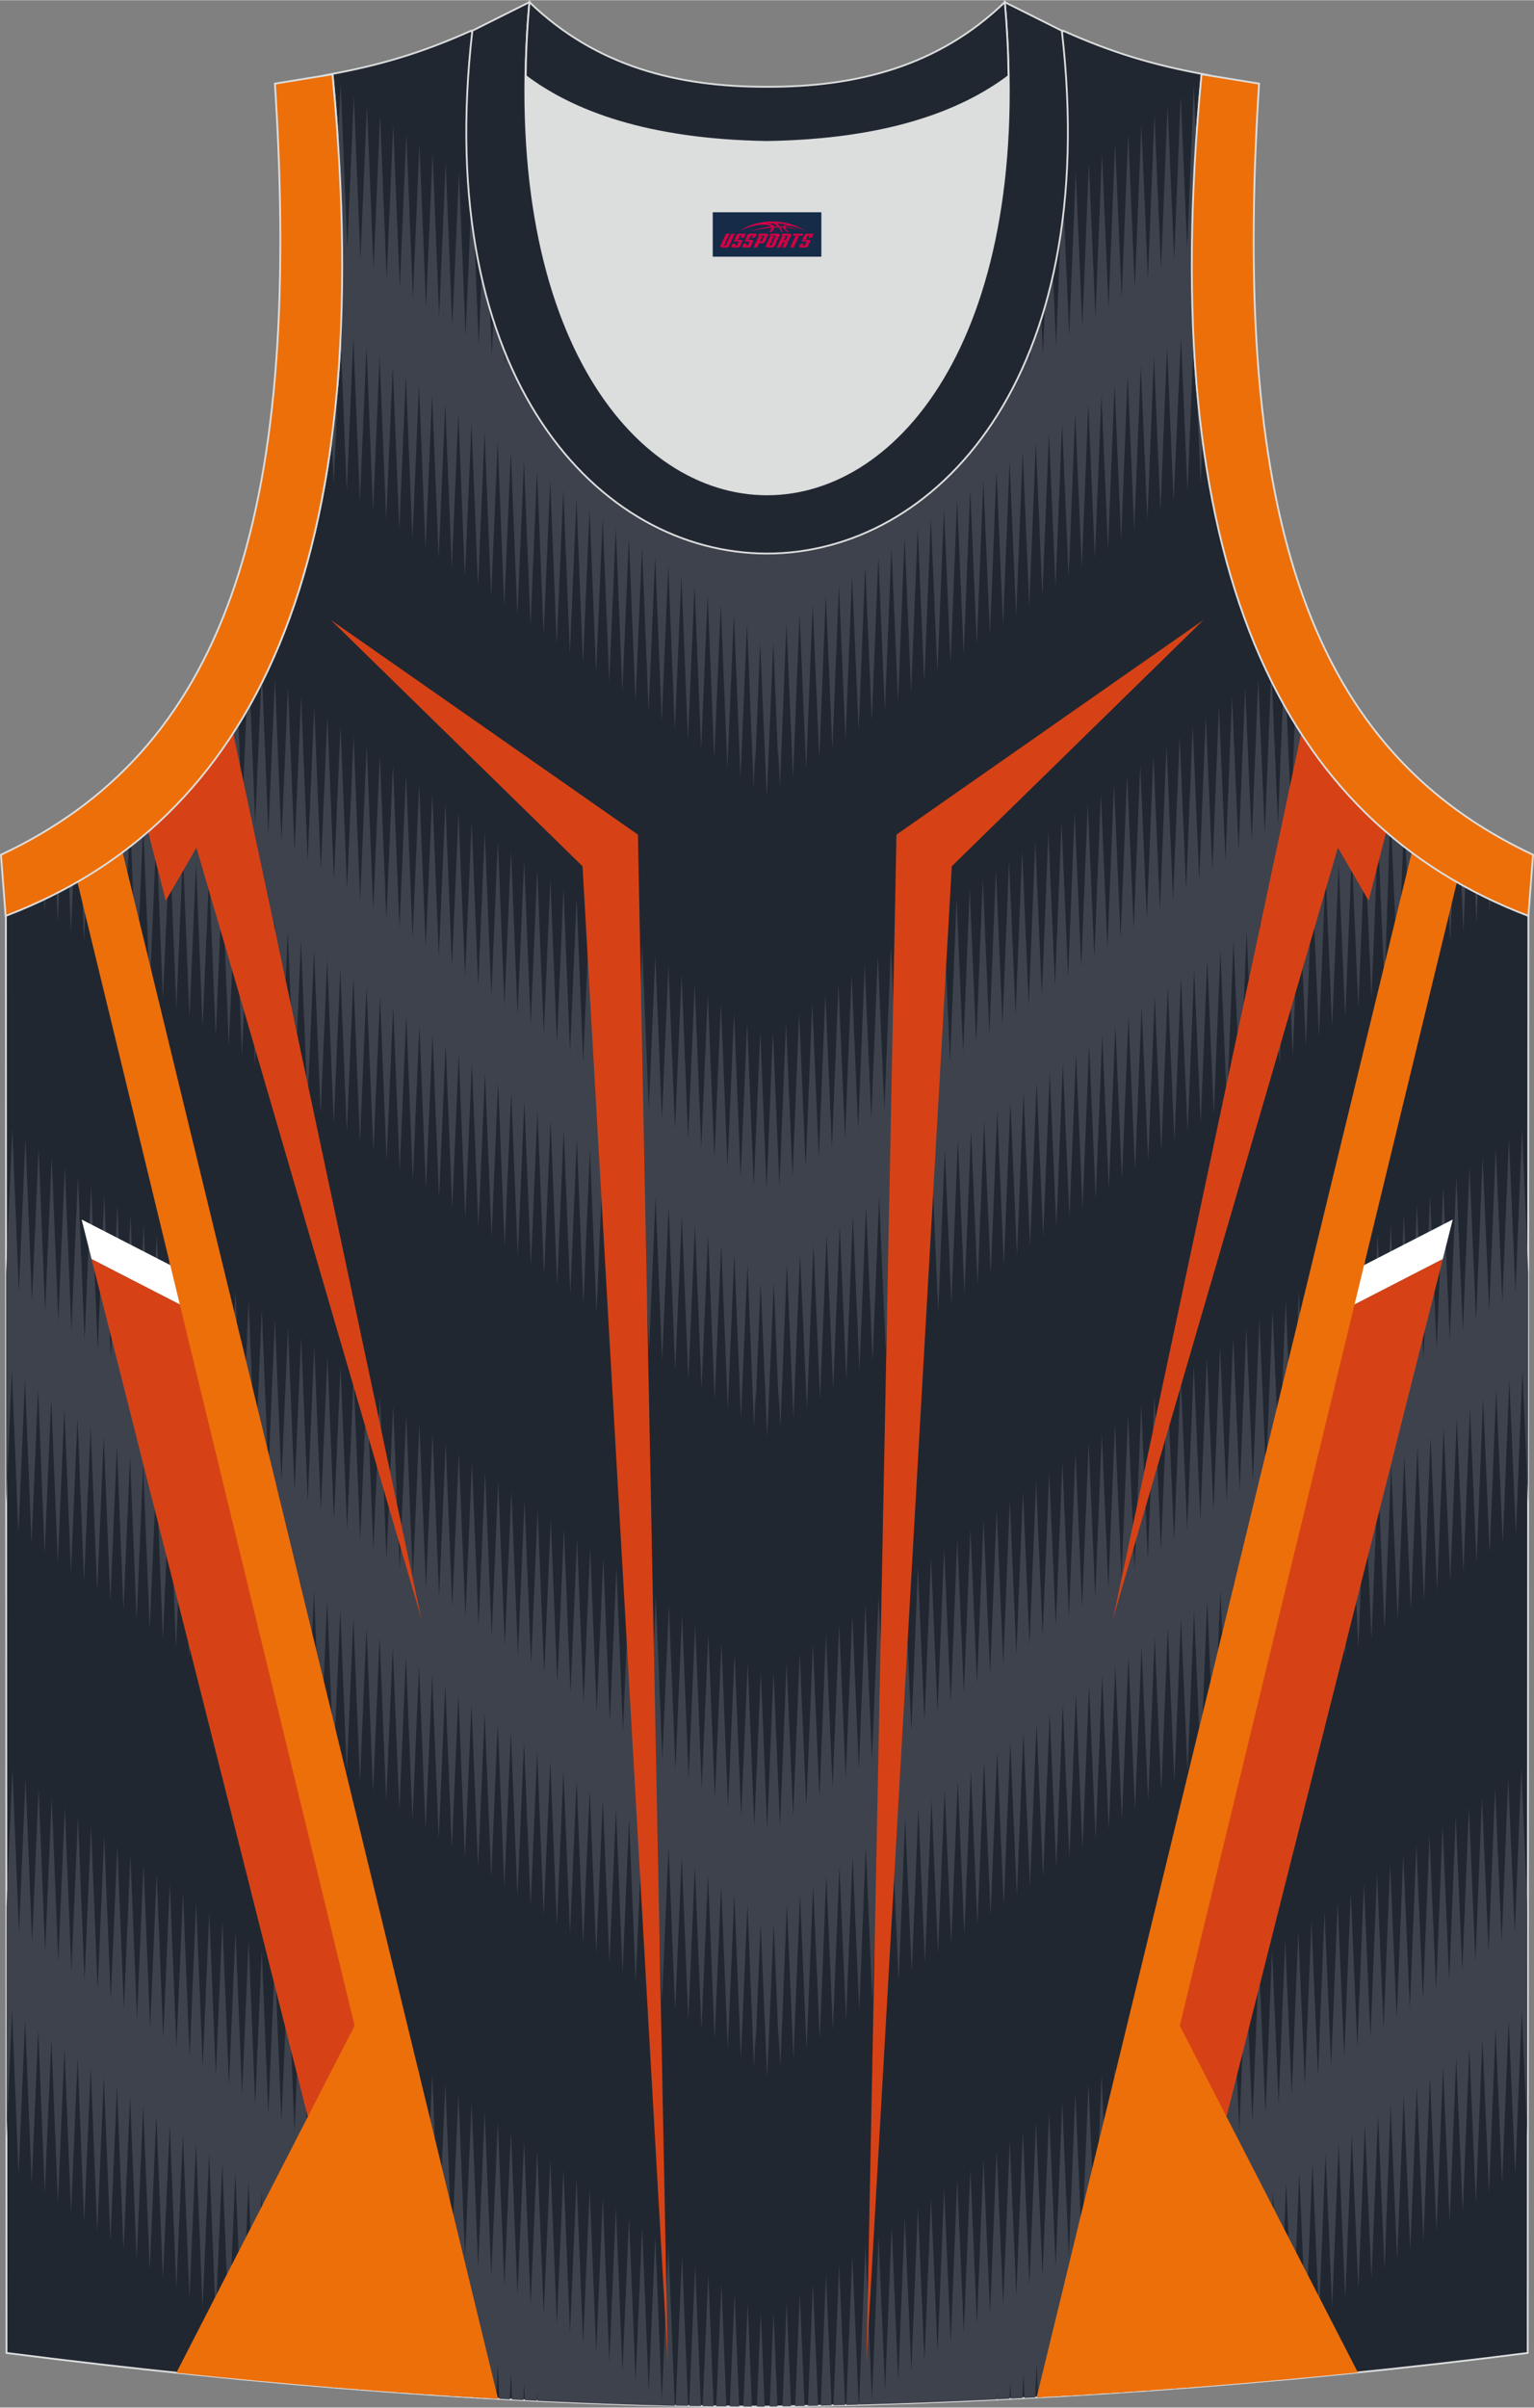
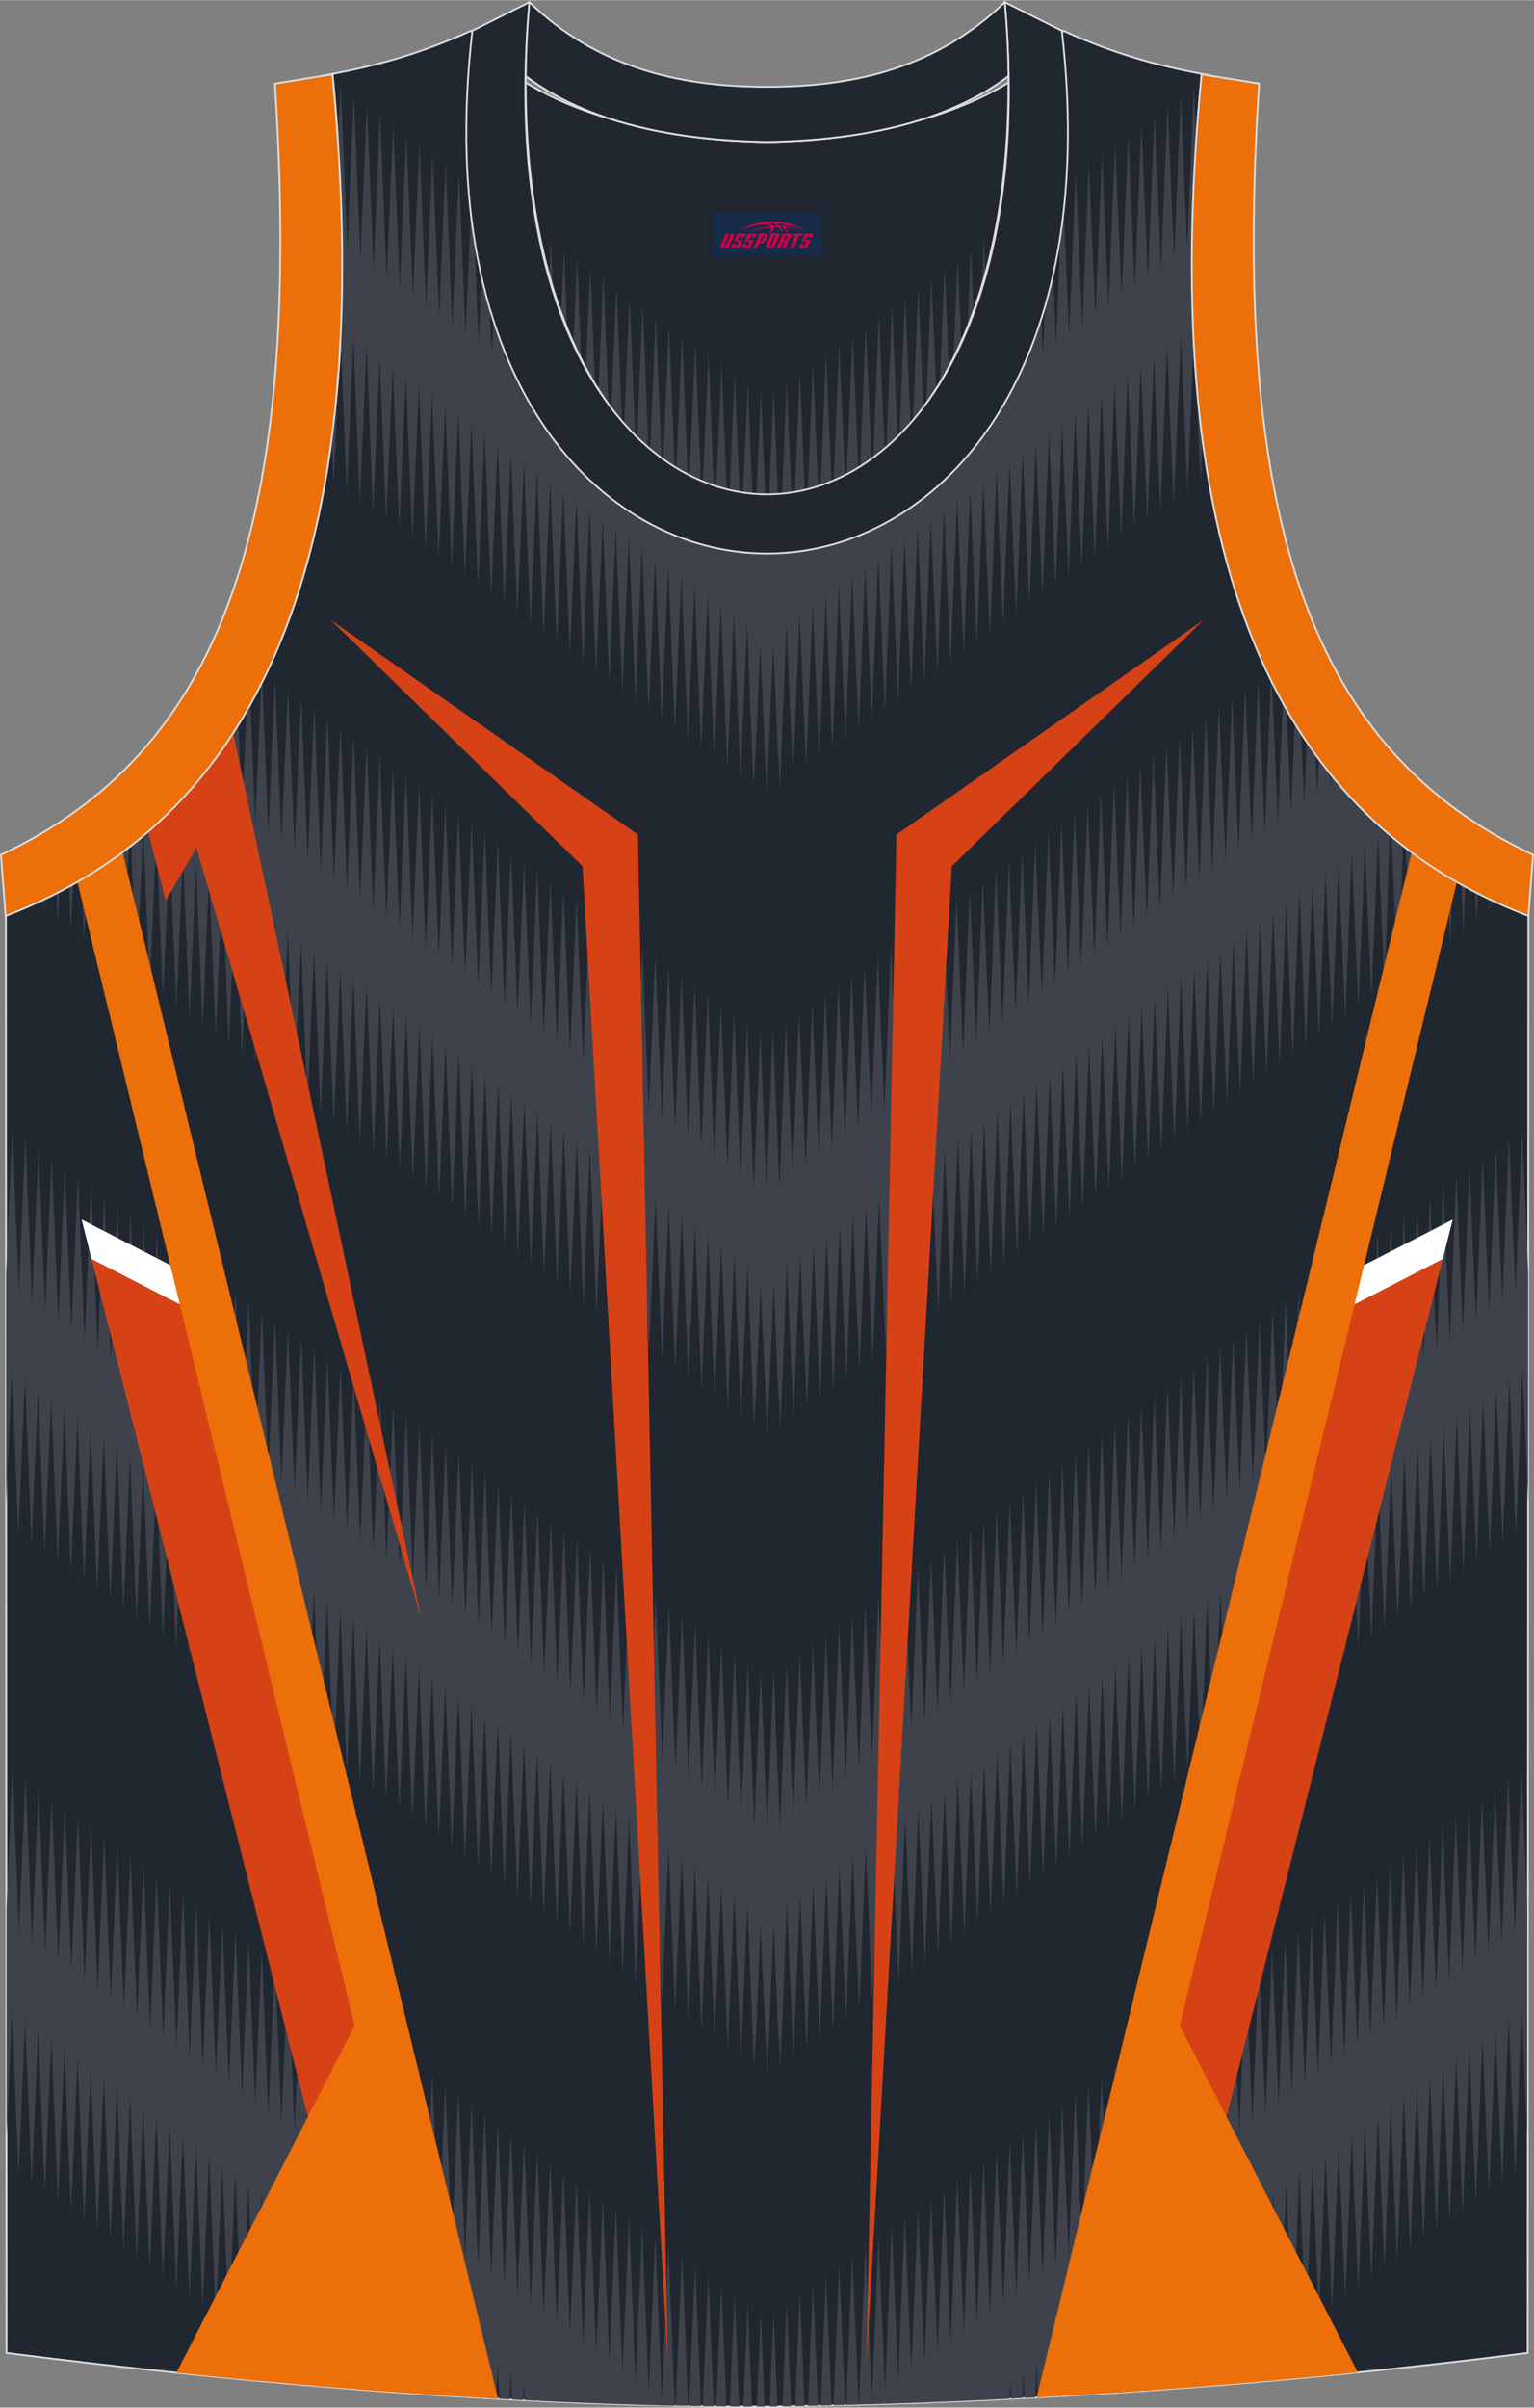
<svg xmlns="http://www.w3.org/2000/svg" version="1.1" id="图层_1" x="0px" y="0px" width="338.74px" height="531.5px" viewBox="0 0 339.02 531.85" enable-background="new 0 0 339.02 531.85" xml:space="preserve">
  <rect x="0" y="0" width="339.02" height="531.85" fill="#808080" stroke="none" />
  <path fill-rule="evenodd" clip-rule="evenodd" fill="#212731" stroke="#DCDDDD" stroke-width="0.4" stroke-miterlimit="22.926" d="   M169.57,531.65c57.38-0.83,113.32-4.88,168.06-11.86l0.15-317.6c-54.54-20.78-82.66-77.27-72.2-185.91l0.02,0   c-10.56-1.98-19.6-4.58-30.64-9.54c-8.72,14.71-36.39,24.14-65.42,24.56c-29.03-0.42-56.7-9.85-65.41-24.56   c-11.06,4.96-20.09,7.56-30.65,9.54h0.02c10.47,108.64-17.66,165.12-72.2,185.91l0.14,317.6   C55.74,526.72,114.86,531.65,169.57,531.65L169.57,531.65z" />
  <g>
    <g>
      <path fill-rule="evenodd" clip-rule="evenodd" fill="#3E424D" d="M265.75,96.71l-0.39,9.74l-0.01-0.3l-0.01,0.32l-1-23.56     C264.69,87.66,265.16,92.26,265.75,96.71L265.75,96.71z M263.81,74.65c-0.65-13.35-0.48-27.8,0.55-43.41L263.84,19l-0.01,0.26     l-0.01-0.24l-1.44,35.97l-1.44-33.88l-1.45,36.23l-1.45-34.12l-1.45,36.23l-1.45-34.12l-1.45,36.23l-1.45-34.12l-1.45,36.23     l-1.45-34.12l-1.45,36.23l-1.45-34.12l-1.45,36.23l-1.45-34.12l-1.45,36.23l-1.45-34.12l-1.45,36.23l-1.45-34.12l-1.45,36.23     l-1.45-34.12l-1.45,36.23l-1.45-34.12l-1.45,36.22l-1.45-34.12l-1.45,36.23l-1.45-34.12l-1.45,36.23l-1.45-34.12l-1.45,36.22     l-1.45-34.12l-1.45,36.22l-1.45-34.12l-1.45,36.22l-1.45-34.12l-1.45,36.23l-1.45-34.12l-1.45,36.23l-1.45-34.12l-1.45,36.22     l-1.45-34.12l-1.45,36.23l-1.45-34.12l-1.45,36.22l-1.45-34.12l-1.45,36.23l-1.45-34.12l-1.45,36.23l-1.45-34.12l-1.45,36.23     l-1.45-34.12l-1.45,36.23l-1.45-34.12L186.91,110l-1.45-34.12L184,112.11l-1.45-34.12l-1.45,36.23l-1.45-34.12l-1.45,36.23     l-1.45-34.12l-1.45,36.23l-1.45-34.12l-1.45,36.23l-0.93-21.85l-0.41-10.17l-0.01,0.29l-0.1-2.39l-1.39,34.78l-1.39-34.78     l-0.1,2.39l-0.01-0.29l-0.41,10.14l-0.93,21.87l-1.45-36.23l-1.45,34.12l-1.45-36.23l-1.45,34.12l-1.45-36.23l-1.45,34.12     l-1.45-36.23l-1.45,34.12l-1.45-36.23L152.19,110l-1.45-36.23l-1.45,34.12l-1.45-36.23l-1.45,34.12l-1.45-36.23l-1.45,34.12     l-1.45-36.23l-1.45,34.12l-1.45-36.22l-1.45,34.12l-1.45-36.22l-1.45,34.12l-1.45-36.22l-1.45,34.12l-1.45-36.23l-1.45,34.12     l-1.45-36.23l-1.45,34.12l-1.45-36.23l-1.45,34.12l-1.45-36.22l-1.45,34.12l-1.45-36.22l-1.45,34.12l-1.45-36.23l-1.45,34.12     l-1.45-36.23l-1.45,34.12l-1.45-36.23l-1.45,34.12l-1.45-36.23l-1.45,34.12l-1.45-36.23l-1.45,34.12l-1.45-36.23L99.95,72.1     L98.5,35.87l-1.45,34.12l-1.45-36.23l-1.45,34.12l-1.45-36.23l-1.45,34.12l-1.45-36.23l-1.45,34.12l-1.45-36.23l-1.45,34.12     l-1.45-36.23l-1.45,34.12l-1.45-36.23l-1.45,34.12l-1.45-36.23l-1.44,33.88l-1.44-35.97l-0.01,0.24L75.25,19l-0.52,12.22     c1.03,15.63,1.2,30.09,0.55,43.45l1.36,33.88l1.45-34.12l1.45,36.23L81,76.54l1.45,36.23l1.45-34.12l1.45,36.22l1.45-34.12     l1.45,36.23l1.45-34.12l1.45,36.23l1.45-34.12l1.45,36.22l1.45-34.12l1.45,36.22l1.45-34.12l1.45,36.22l1.45-34.12l1.45,36.22     l1.45-34.12l1.45,36.23l1.45-34.12l1.45,36.23l1.45-34.12l1.45,36.23l1.45-34.12l1.45,36.23l1.45-34.12l1.45,36.23l1.45-34.12     l1.45,36.22l1.45-34.12l1.45,36.23l1.45-34.12l1.45,36.23l1.45-34.12l1.45,36.22l1.45-34.12l1.45,36.23l1.45-34.12l1.45,36.23     l1.45-34.12l1.45,36.23l1.45-34.12l1.45,36.23l1.45-34.12l1.45,36.23l1.45-34.12l1.45,36.23l1.45-34.12l1.45,36.23l1.45-34.12     l1.45,36.23l1.46-34.12l1.45,36.23l1.45-34.12l1.45,36.23l1.45-34.12l1.45,36.23l1.45-34.12l1.45,36.22l1.45-34.12l1.45,36.23     l0.35-8.22l0.01,3.3l1.09-27.1l1.46,34.12l1.45-34.12l1.09,27.1l0.01-3.3l0.35,8.22l1.45-36.23l1.45,34.12l1.45-36.22l1.45,34.12     l1.45-36.23l1.45,34.12l1.45-36.23l1.45,34.12l1.45-36.23l1.45,34.12l1.45-36.23l1.46,34.12l1.45-36.23l1.45,34.12l1.45-36.23     l1.45,34.12l1.45-36.23l1.45,34.12l1.45-36.23l1.45,34.12l1.45-36.23l1.45,34.12l1.46-36.23l1.45,34.12l1.45-36.23l1.45,34.12     l1.45-36.22l1.45,34.12l1.45-36.23l1.45,34.12l1.45-36.23l1.45,34.12l1.45-36.22l1.45,34.12l1.45-36.22l1.45,34.12l1.45-36.22     l1.45,34.12l1.45-36.23l1.45,34.12l1.45-36.23l1.45,34.12l1.45-36.22l1.45,34.12l1.45-36.22l1.45,34.12l1.45-36.22l1.45,34.12     l1.45-36.23l1.45,34.12l1.45-36.23l1.45,34.12l1.45-36.23l1.45,34.12l1.45-36.22l1.45,34.12l1.45-36.23l1.45,34.12l1.45-36.22     l1.45,34.12L261,74.44l1.45,34.12L263.81,74.65L263.81,74.65z M74.77,82.99l-1,23.48l-0.01-0.32l-0.01,0.3l-0.39-9.72     C73.93,92.29,74.4,87.71,74.77,82.99z" />
      <path fill-rule="evenodd" clip-rule="evenodd" fill="#3E424D" d="M277.4,228.67l-0.43,10.82l-0.01-0.2l-0.01,0.22l-1.44-33.9     l-1.44,35.99l-0.01-0.24l-0.01,0.26l-1.44-33.88l-1.44,35.97l-0.01-0.22l-0.01,0.24l-1.44-33.86l-1.44,35.95l-0.01-0.28l-0.01,0.3     l-1.44-33.84l-1.44,35.92l-0.01-0.3l-0.01,0.32l-1.44-33.79l-1.44,35.88L261,215.91l-1.45,36.23l-1.45-34.12l-1.45,36.22     l-1.45-34.12l-1.45,36.23l-1.45-34.12l-1.45,36.22l-1.45-34.12l-1.45,36.23l-1.45-34.12l-1.45,36.23l-1.45-34.12l-1.45,36.23     l-1.45-34.12l-1.45,36.22l-1.45-34.12l-1.45,36.22l-1.45-34.12l-1.45,36.22l-1.45-34.12l-1.45,36.23l-1.45-34.12l-1.45,36.23     l-1.45-34.12l-1.45,36.22l-1.45-34.12l-1.45,36.22l-1.45-34.12l-1.45,36.22l-1.45-34.12l-1.45,36.23l-1.45-34.12l-1.45,36.23     l-1.45-34.12l-1.45,36.22l-1.45-34.12l-1.45,36.23l-1.45-34.12l-1.46,36.23l-1.45-34.12l-1.45,36.23l-1.45-34.12l-1.45,36.23     l-1.45-34.12l-1.45,36.23l-1.45-34.12l-1.45,36.23l-1.45-34.12l-1.45,36.23l-1.46-34.12l-1.45,36.23l-1.45-34.12l-1.45,36.23     l-1.45-34.12l-1.45,36.23l-1.45-34.12l-1.45,36.23L176.81,277l-1.45,36.22l-1.45-34.12l-1.45,36.23l-0.35-8.22l-0.01,3.3     l-1.09-27.1l-1.45,34.12l-1.46-34.12l-1.09,27.1l-0.01-3.3l-0.35,8.22l-1.45-36.23l-1.45,34.12L162.29,277l-1.45,34.12     l-1.45-36.23l-1.45,34.12l-1.45-36.23l-1.45,34.12l-1.45-36.23l-1.46,34.12l-1.45-36.23l-1.45,34.12l-1.45-36.23l-1.45,34.12     l-1.45-36.23l-1.45,34.12l-1.45-36.23l-1.45,34.12l-1.45-36.23l-1.45,34.12l-1.45-36.23l-1.45,34.12l-1.45-36.23l-1.45,34.12     l-1.45-36.23l-1.45,34.12l-1.45-36.22l-1.45,34.12l-1.45-36.23l-1.45,34.12l-1.45-36.23l-1.45,34.12l-1.45-36.22l-1.45,34.12     l-1.45-36.23l-1.45,34.12l-1.45-36.23l-1.45,34.12l-1.45-36.23l-1.45,34.12l-1.45-36.23l-1.45,34.12l-1.45-36.23l-1.45,34.12     l-1.45-36.22l-1.45,34.12l-1.45-36.22l-1.45,34.12l-1.45-36.22l-1.45,34.12l-1.45-36.22l-1.45,34.12l-1.45-36.23l-1.45,34.12     l-1.45-36.23l-1.45,34.12l-1.45-36.22l-1.45,34.12L81,218.01l-1.45,34.12l-1.45-36.23l-1.45,34.12l-1.44-35.88l-1.44,33.79     l-0.01-0.32l-0.01,0.3l-1.44-35.92l-1.44,33.83l-0.01-0.3l-0.01,0.28l-1.44-35.95l-1.44,33.86l-0.01-0.24l-0.01,0.22l-1.44-35.97     l-1.44,33.88l-0.01-0.26l-0.01,0.24l-1.44-35.99l-1.44,33.9l-0.01-0.21l-0.01,0.2l-0.43-10.82l0-0.35l-1-25.04l-1.45,34.12     l-1.45-36.23l-1.45,34.12l-1.45-36.23l-1.45,34.12l-1.45-36.23l-1.45,34.12l-1.45-36.23l-1.45,34.12l-1.45-36.23l-1.45,34.12     l-1.45-36.22l-1.45,34.12l-1.45-36.23l-1.45,34.12l-1.45-36.23L36,220.53l-1.45-36.23l-1.45,34.12l-1.36-33.94     c4.67-3.94,9-8.33,12.97-13.21l0.09,2.27l0.11-2.52c0.84-1.04,1.67-2.1,2.48-3.18l0.31,7.81l0.37-8.74     c0.67-0.92,1.33-1.86,1.98-2.82l0.55,13.66l0.66-15.46c0.49-0.75,0.97-1.51,1.45-2.28l0.79,19.85l0.97-22.8     c0.29-0.51,0.59-1.01,0.87-1.52l1.06,26.43l1.32-30.92c0.08-0.16,0.17-0.32,0.25-0.48l1.34,33.5l1.45-34.12l1.44,35.84l0.58-13.57     l0.86-20.19l0.01,0.34l0.01-0.32l1.44,35.86l1.44-33.77l0.01,0.32l0.01-0.3l1.44,35.95l1.44-33.86l0.01,0.28l0.01-0.26l1.44,35.97     l1.44-33.88l0.01,0.24l0.01-0.22l1.44,35.99l1.44-33.9l0.01,0.26l0.01-0.24l1.44,35.97l1.44-33.88l1.45,36.23l1.45-34.12     l1.45,36.23l1.45-34.12l1.45,36.23l1.45-34.12l1.45,36.23l1.45-34.12l1.45,36.23l1.45-34.12l1.45,36.23l1.45-34.12l1.45,36.23     l1.45-34.12l1.45,36.23l1.45-34.12l1.45,36.23l1.45-34.12l1.45,36.23l1.45-34.12l1.45,36.23l1.45-34.12l1.45,36.23l1.45-34.12     l1.45,36.23l1.45-34.12l1.45,36.23l1.45-34.12l1.45,36.22l1.45-34.12l1.45,36.22l1.45-34.12l1.45,36.23l1.45-34.12l1.45,36.23     l1.45-34.12l1.45,36.23l1.45-34.12l1.45,36.22l1.45-34.12l1.45,36.22l1.45-34.12l1.45,36.22l1.45-34.12l1.45,36.23l1.45-34.12     l1.45,36.23l1.45-34.12l1.45,36.23l1.45-34.12l1.45,36.23l1.45-34.12l1.45,36.23l1.45-34.12l1.45,36.23l1.45-34.12l1.45,36.23     l1.45-34.12l1.45,36.23l1.45-34.12l1.45,36.23l0.93-21.87l0.41-10.14l0.01,0.29l0.1-2.39l1.39,34.78l1.39-34.78l0.1,2.39     l0.01-0.29l0.41,10.17l0.93,21.85l1.45-36.23l1.45,34.12l1.45-36.23l1.45,34.12l1.45-36.23l1.45,34.12l1.45-36.23l1.45,34.12     l1.45-36.23l1.45,34.12l1.45-36.23l1.45,34.12l1.45-36.23l1.45,34.12l1.45-36.23l1.45,34.12l1.45-36.23l1.45,34.12l1.45-36.23     l1.45,34.12l1.45-36.22l1.45,34.12l1.45-36.23l1.45,34.12l1.45-36.22l1.45,34.12l1.45-36.23l1.45,34.12l1.45-36.23l1.45,34.12     l1.45-36.22l1.45,34.12l1.45-36.22l1.45,34.12l1.45-36.22l1.45,34.12l1.45-36.23l1.45,34.12l1.45-36.23l1.45,34.12l1.45-36.22     l1.45,34.12l1.45-36.23l1.45,34.12l1.45-36.23l1.45,34.12l1.45-36.23l1.45,34.12l1.45-36.23l1.45,34.12l1.45-36.23l1.45,34.12     l1.45-36.23l1.45,34.12l1.45-36.23l1.45,34.12l1.45-36.23l1.45,34.12l1.45-36.23l1.45,34.12l1.45-36.23l1.44,33.88l1.44-35.97     l0.01,0.24l0.01-0.26l1.44,33.9l1.44-35.99l0.01,0.22l0.01-0.24l1.44,33.88l1.44-35.97l0.01,0.26l0.01-0.28l1.44,33.86l1.44-35.95     l0.01,0.3l0.01-0.32l1.44,33.77l1.44-35.86l0.01,0.32l0.01-0.34l0.86,20.19l0.58,13.56l1.44-35.84l1.45,34.12l1.34-33.5     c0.08,0.16,0.16,0.32,0.25,0.48l1.32,30.91l1.06-26.43c0.29,0.51,0.58,1.02,0.87,1.52l0.97,22.8l0.79-19.85     c0.48,0.77,0.96,1.53,1.45,2.28l0.66,15.46l0.55-13.66c0.65,0.95,1.31,1.89,1.98,2.81l0.37,8.74l0.31-7.81     c0.81,1.09,1.64,2.15,2.48,3.19l0.11,2.52l0.09-2.27c3.97,4.88,8.3,9.27,12.97,13.21L306,218.43l-1.45-34.12l-1.45,36.23     l-1.45-34.12l-1.45,36.23l-1.45-34.12l-1.45,36.22l-1.45-34.12l-1.45,36.23l-1.45-34.12l-1.45,36.23l-1.45-34.12l-1.45,36.23     l-1.45-34.12l-1.45,36.23l-1.45-34.12l-1.45,36.23l-1.45-34.12l-1.45,36.23l-1.45-34.12l-1,25.04L277.4,228.67L277.4,228.67z      M31.54,184.65l-1.35,31.67L29,186.71C29.86,186.04,30.7,185.35,31.54,184.65L31.54,184.65z M28.44,187.14l-1.15,27.07     l-1.02-25.44C27,188.24,27.72,187.7,28.44,187.14L28.44,187.14z M25.35,189.44l-0.97,22.67l-0.86-21.4     C24.14,190.29,24.75,189.87,25.35,189.44L25.35,189.44z M22.27,191.55L21.48,210l-0.7-17.49     C21.28,192.19,21.77,191.87,22.27,191.55L22.27,191.55z M19.19,193.48l-0.61,14.41l-0.55-13.71     C18.42,193.95,18.81,193.72,19.19,193.48L19.19,193.48z M16.13,195.28l-0.45,10.51l-0.4-10.04     C15.56,195.59,15.85,195.44,16.13,195.28L16.13,195.28z M13.06,196.93l-0.29,6.76l-0.26-6.48     C12.7,197.11,12.88,197.02,13.06,196.93L13.06,196.93z M10.01,198.45l-0.13,3.13l-0.12-3.01L10.01,198.45L10.01,198.45z      M329.34,198.57l-0.12,3l-0.13-3.12L329.34,198.57L329.34,198.57z M326.58,197.21l-0.26,6.48l-0.29-6.75     C326.21,197.02,326.4,197.12,326.58,197.21L326.58,197.21z M323.82,195.75l-0.4,10.04l-0.45-10.51     C323.25,195.44,323.53,195.59,323.82,195.75L323.82,195.75z M321.06,194.19l-0.55,13.71l-0.61-14.41     C320.29,193.72,320.67,193.96,321.06,194.19L321.06,194.19z M318.31,192.51l-0.7,17.49l-0.79-18.45     C317.32,191.87,317.82,192.19,318.31,192.51L318.31,192.51z M315.57,190.7l-0.86,21.4l-0.96-22.66     C314.35,189.87,314.96,190.29,315.57,190.7L315.57,190.7z M312.83,188.78l-1.02,25.44l-1.15-27.07     C311.37,187.7,312.1,188.24,312.83,188.78L312.83,188.78z M310.09,186.71l-1.19,29.61l-1.35-31.66     C308.39,185.36,309.23,186.04,310.09,186.71z" />
      <polygon fill-rule="evenodd" clip-rule="evenodd" fill="#3E424D" points="277.4,370.14 276.97,380.96 276.96,380.76      276.95,380.98 275.51,347.08 274.06,383.07 274.05,382.83 274.04,383.09 272.6,349.21 271.16,385.18 271.15,384.96 271.14,385.19      269.7,351.34 268.26,387.28 268.25,387 268.23,387.3 266.8,353.46 265.36,389.39 265.34,389.09 265.33,389.41 263.89,355.62      262.45,391.5 261,357.38 259.55,393.6 258.1,359.49 256.64,395.71 255.19,361.59 253.74,397.82 252.29,363.7 250.84,399.92      249.39,365.8 247.94,402.03 246.49,367.91 245.04,404.14 243.58,370.02 242.14,406.24 240.69,372.12 239.24,408.34 237.79,374.22      236.34,410.45 234.89,376.33 233.44,412.55 231.99,378.43 230.53,414.66 229.08,380.54 227.63,416.76 226.18,382.64      224.73,418.87 223.28,384.75 221.83,420.97 220.38,386.85 218.93,423.08 217.48,388.96 216.02,425.19 214.57,391.07      213.12,427.29 211.67,393.17 210.22,429.4 208.77,395.28 207.31,431.51 205.86,397.39 204.41,433.61 202.96,399.49 201.5,435.72      200.05,401.6 198.6,437.83 197.15,403.71 195.69,439.94 194.24,405.82 192.79,442.04 191.34,407.93 189.89,444.15 188.43,410.04      186.98,446.26 185.52,412.15 184.07,448.37 182.62,414.25 181.17,450.48 179.71,416.36 178.26,452.59 176.81,418.47      175.36,454.69 173.9,420.58 172.45,456.8 172.1,448.59 172.09,451.89 171,424.79 169.55,458.91 168.09,424.79 167.01,451.89      166.99,448.59 166.64,456.8 165.19,420.58 163.74,454.69 162.29,418.47 160.84,452.59 159.38,416.36 157.93,450.48 156.48,414.25      155.02,448.37 153.57,412.15 152.12,446.26 150.66,410.04 149.21,444.15 147.76,407.93 146.3,442.04 144.85,405.82 143.4,439.94      141.95,403.71 140.49,437.83 139.04,401.6 137.59,435.72 136.14,399.5 134.69,433.62 133.23,397.39 131.78,431.51 130.33,395.28      128.88,429.4 127.43,393.17 125.98,427.29 124.52,391.07 123.07,425.19 121.62,388.96 120.16,423.08 118.72,386.85 117.27,420.97      115.81,384.75 114.36,418.87 112.91,382.64 111.46,416.76 110.01,380.54 108.56,414.66 107.11,378.43 105.66,412.55 104.2,376.32      102.76,410.45 101.31,374.22 99.86,408.34 98.41,372.12 96.96,406.24 95.51,370.02 94.06,404.13 92.61,367.91 91.16,402.03      89.71,365.8 88.26,399.92 86.8,363.7 85.35,397.82 83.9,361.59 82.45,395.71 81,359.49 79.55,393.6 78.1,357.38 76.64,391.5      75.21,355.61 73.77,389.41 73.75,389.09 73.74,389.39 72.3,353.47 70.86,387.3 70.85,387 70.84,387.28 69.4,351.34 67.95,385.19      67.95,384.96 67.93,385.18 66.49,349.21 65.05,383.09 65.04,382.83 65.03,383.07 63.59,347.08 62.15,380.98 62.14,380.76      62.13,380.96 61.69,370.14 61.7,369.79 60.69,344.75 59.24,378.87 57.79,342.64 56.33,376.76 54.88,340.54 53.43,374.65      51.97,338.43 50.52,372.54 49.07,336.32 47.62,370.44 46.16,334.21 44.71,368.33 43.26,332.1 41.81,366.22 40.36,329.99      38.9,364.11 37.45,327.89 36,362.01 34.55,325.78 33.09,359.9 31.64,323.67 30.19,357.79 28.74,321.57 27.29,355.68 25.84,319.46      24.38,353.58 22.93,317.35 21.48,351.47 20.03,315.25 18.58,349.37 17.13,313.14 15.68,347.26 14.23,311.04 12.78,345.16      11.32,308.93 9.87,343.05 8.42,306.82 6.97,340.94 5.52,304.72 4.07,338.84 2.62,302.62 1.37,332.1 1.35,281.35 2.72,249.31      4.17,285.54 5.62,251.42 7.07,287.65 8.53,253.53 9.98,289.76 11.43,255.64 12.88,291.86 14.33,257.74 15.78,293.97 17.23,259.85      18.69,296.08 20.14,261.96 21.59,298.18 23.04,264.06 24.49,300.29 25.94,266.17 27.39,302.39 28.84,268.27 30.29,304.5      31.75,270.38 33.2,306.6 34.65,272.49 36.1,308.71 37.55,274.59 39,310.82 40.45,276.69 41.9,312.92 43.35,278.8 44.8,315.02      46.25,280.9 47.7,317.13 49.15,283 50.6,319.23 52.05,285.11 53.5,321.34 54.95,287.22 56.4,323.44 57.86,289.33 59.31,325.55      60.76,291.43 62.2,327.27 62.77,313.7 63.64,293.52 63.65,293.86 63.66,293.54 65.1,329.4 66.54,295.63 66.55,295.95      66.57,295.65 68.01,331.59 69.44,297.73 69.46,298.01 69.47,297.75 70.91,333.72 72.35,299.84 72.36,300.08 72.37,299.86      73.81,335.85 75.25,301.95 75.26,302.21 75.27,301.96 76.71,337.94 78.16,304.06 79.61,340.28 81.06,306.17 82.52,342.39      83.97,308.27 85.42,344.5 86.88,310.38 88.33,346.61 89.78,312.49 91.24,348.72 92.69,314.6 94.14,350.83 95.59,316.71      97.05,352.93 98.5,318.82 99.95,355.04 101.4,320.92 102.86,357.15 104.31,323.03 105.76,359.26 107.21,325.14 108.66,361.36      110.11,327.24 111.56,363.47 113.02,329.35 114.47,365.58 115.92,331.46 117.37,367.68 118.82,333.56 120.27,369.79      121.72,335.67 123.17,371.89 124.63,337.77 126.08,374 127.53,339.88 128.98,376.11 130.43,341.99 131.88,378.21 133.33,344.09      134.78,380.32 136.23,346.2 137.68,382.42 139.13,348.3 140.58,384.52 142.03,350.4 143.48,386.63 144.93,352.51 146.38,388.73      147.83,354.61 149.28,390.84 150.74,356.72 152.19,392.94 153.64,358.83 155.09,395.05 156.54,360.93 157.99,397.16      159.44,363.04 160.9,399.27 162.35,365.15 163.8,401.37 165.25,367.25 166.7,403.48 167.63,381.61 168.04,371.47 168.05,371.75      168.15,369.36 169.55,404.14 170.94,369.36 171.04,371.75 171.06,371.46 171.46,381.63 172.39,403.48 173.84,367.25      175.29,401.37 176.74,365.15 178.2,399.27 179.65,363.04 181.1,397.16 182.55,360.93 184,395.05 185.46,358.83 186.91,392.94      188.36,356.72 189.81,390.84 191.26,354.61 192.71,388.73 194.17,352.51 195.61,386.63 197.07,350.4 198.52,384.52 199.96,348.3      201.42,382.42 202.86,346.2 204.31,380.32 205.76,344.09 207.21,378.21 208.66,341.99 210.11,376.11 211.57,339.88 213.02,374      214.47,337.77 215.92,371.89 217.37,335.67 218.82,369.79 220.27,333.56 221.72,367.68 223.17,331.46 224.62,365.58      226.08,329.35 227.53,363.47 228.98,327.24 230.43,361.36 231.88,325.14 233.34,359.26 234.79,323.03 236.24,357.15      237.69,320.92 239.14,355.04 240.6,318.82 242.05,352.93 243.5,316.71 244.95,350.83 246.41,314.6 247.86,348.72 249.31,312.49      250.76,346.61 252.22,310.38 253.67,344.5 255.12,308.28 256.58,342.39 258.03,306.17 259.48,340.28 260.94,304.06 262.38,337.94      263.82,301.96 263.83,302.21 263.84,301.95 265.28,335.84 266.72,299.86 266.73,300.08 266.74,299.84 268.19,333.72      269.63,297.75 269.64,298.01 269.65,297.73 271.09,331.59 272.53,295.64 272.54,295.95 272.55,295.63 273.99,329.4 275.43,293.54      275.45,293.86 275.46,293.52 276.32,313.71 276.9,327.27 278.34,291.43 279.79,325.55 281.24,289.33 282.69,323.44 284.14,287.22      285.59,321.34 287.04,285.11 288.5,319.23 289.95,283 291.4,317.13 292.85,280.9 294.3,315.02 295.75,278.8 297.2,312.92      298.65,276.69 300.09,310.82 301.54,274.59 303,308.71 304.45,272.48 305.9,306.6 307.35,270.38 308.8,304.5 310.25,268.27      311.7,302.39 313.15,266.17 314.6,300.29 316.05,264.06 317.5,298.18 318.96,261.96 320.41,296.08 321.86,259.85 323.31,293.97      324.76,257.74 326.22,291.86 327.67,255.64 329.12,289.76 330.57,253.53 332.02,287.65 333.48,251.42 334.93,285.54      336.38,249.31 337.74,281.3 337.72,331.99 336.47,302.62 335.02,338.84 333.57,304.72 332.12,340.94 330.67,306.82 329.22,343.05      327.77,308.93 326.32,345.16 324.87,311.04 323.42,347.26 321.96,313.14 320.51,349.37 319.06,315.25 317.61,351.47      316.16,317.35 314.71,353.58 313.26,319.46 311.81,355.68 310.36,321.57 308.9,357.79 307.45,323.67 306,359.9 304.55,325.78      303.1,362.01 301.64,327.89 300.19,364.11 298.74,330 297.29,366.22 295.84,332.1 294.39,368.33 292.93,334.21 291.48,370.44      290.03,336.32 288.57,372.54 287.12,338.43 285.67,374.65 284.21,340.53 282.76,376.76 281.31,342.64 279.86,378.87 278.4,344.75      277.4,369.79   " />
      <path fill-rule="evenodd" clip-rule="evenodd" fill="#3E424D" d="M277.4,511.62l-0.43,10.82l-0.01-0.2l-0.01,0.22l-1.44-33.9     l-1.44,35.99l-0.01-0.24l-0.01,0.25l-1.44-33.88l-1.44,35.97l-0.01-0.22l-0.01,0.24l-1.44-33.86l-1.37,34.17l-0.17,0.01     l-1.36-32.06l-1.29,32.27l-0.33,0.03l-1.28-30.15l-1.22,30.34l-0.46,0.04L261,498.85l-1.15,28.79l-0.61,0.04l-1.14-26.73     l-1.08,26.89l-0.77,0.06l-1.06-24.84l-1,24.99l-0.93,0.07l-0.98-22.94l-0.92,23.08l-1.08,0.07l-0.9-21.05l-0.85,21.16l-1.24,0.08     l-0.81-19.14l-0.77,19.24l-1.4,0.09l-0.73-17.23l-0.69,17.32l-1.55,0.1l-0.65-15.32l-0.62,15.39l-1.71,0.1l-0.57-13.39     l-0.54,13.46l-1.87,0.11l-0.49-11.47l-0.46,11.52l-2.03,0.12l-0.41-9.53l-0.38,9.58l-2.2,0.12l-0.32-7.59l-0.31,7.62l-2.36,0.12     l-0.24-5.64l-0.23,5.66l-2.52,0.13l-0.16-3.69l-0.15,3.71l-2.68,0.13l-0.07-1.73l-0.07,1.74c-10.11,0.49-20.26,0.87-30.45,1.15     l1.41-35.13l1.45,34.12l1.45-36.23l1.45,34.12l1.45-36.23l1.45,34.12l1.45-36.23l1.45,34.12l1.45-36.22l1.45,34.12l1.45-36.23     l1.45,34.12l1.45-36.22l1.45,34.12l1.45-36.23l1.45,34.12l1.45-36.23l1.45,34.12l1.45-36.22l1.45,34.12l1.45-36.22l1.45,34.12     l1.45-36.22l1.45,34.12l1.45-36.23l1.45,34.12l1.45-36.23l1.45,34.12l1.45-36.22l1.45,34.12l1.45-36.23l1.45,34.12l1.45-36.23     l1.45,34.12l1.45-36.23l1.45,34.12l1.45-36.23l1.45,34.12l1.45-36.23l1.45,34.12l1.45-36.23l1.45,34.12l1.45-36.23l1.45,34.12     l1.45-36.23l1.45,34.12l1.45-36.23l1.45,34.12l1.45-36.23l1.44,33.88l1.44-35.97l0.01,0.24l0.01-0.26l1.44,33.9l1.44-35.99     l0.01,0.22l0.01-0.24l1.44,33.88l1.44-35.97l0.01,0.26l0.01-0.28l1.44,33.86l1.44-35.95l0.01,0.3l0.01-0.32l1.44,33.77l1.44-35.86     l0.01,0.32l0.01-0.34l0.86,20.19l0.58,13.56l1.44-35.84l1.45,34.12l1.45-36.23l1.45,34.12l1.45-36.22l1.45,34.12l1.45-36.23     l1.45,34.12l1.45-36.23l1.45,34.12l1.45-36.23l1.45,34.12l1.45-36.22l1.45,34.12l1.45-36.22l1.45,34.12l1.45-36.23l1.45,34.12     l1.45-36.23l1.45,34.12l1.45-36.23l1.45,34.12l1.45-36.22l1.45,34.12l1.45-36.22l1.45,34.12l1.45-36.22l1.45,34.12l1.45-36.22     l1.45,34.12l1.45-36.23l1.45,34.12l1.45-36.23l1.45,34.12l1.45-36.23l1.45,34.12l1.45-36.23l1.45,34.12l1.45-36.23l1.45,34.12     l1.45-36.23l1.3,30.43l-0.02,50.68l-1.18-27.81l-1.45,36.22l-1.45-34.12l-1.45,36.22l-1.45-34.12l-1.45,36.22l-1.45-34.12     l-1.45,36.23l-1.45-34.12l-1.45,36.23l-1.45-34.12l-1.45,36.22l-1.45-34.12l-1.45,36.23l-1.45-34.12l-1.45,36.23l-1.45-34.12     l-1.45,36.23l-1.45-34.12l-1.45,36.23l-1.45-34.12L306,501.37l-1.45-34.12l-1.45,36.23l-1.45-34.12l-1.45,36.23l-1.45-34.12     l-1.45,36.22l-1.45-34.12l-1.45,36.23l-1.45-34.12l-1.45,36.23l-1.45-34.12l-1.45,36.23l-1.45-34.12l-1.45,36.23l-1.45-34.12     l-1.45,36.23l-1.45-34.12l-1.45,36.23l-1.45-34.12l-1,25.04L277.4,511.62L277.4,511.62z M121.62,530.5l0-0.07L121.62,530.5     l-2.82-0.13l-0.08-2.04l-0.09,2.03l-2.65-0.13l-0.16-4.01l-0.17,3.99l-2.49-0.13l-0.24-5.97l-0.25,5.94l-2.33-0.13l-0.32-7.92     l-0.34,7.88l-2.17-0.12l-0.4-9.87l-0.42,9.82l-2.01-0.12l-0.47-11.81l-0.5,11.75l-1.85-0.11l-0.55-13.74l-0.58,13.67l-1.69-0.11     l-0.63-15.67l-0.66,15.58l-1.53-0.1l-0.7-17.59l-0.74,17.49l-1.38-0.09l-0.78-19.5l-0.83,19.39l-1.22-0.08l-0.86-21.42     l-0.91,21.29l-1.06-0.08l-0.93-23.32l-0.99,23.18l-0.91-0.07l-1.01-25.22l-1.07,25.06l-0.75-0.06L81,500.96l-1.15,26.94     l-0.59-0.05l-1.16-29l-1.22,28.81l-0.44-0.04l-1.22-30.54l-1.29,30.34l-0.31-0.03l-1.3-32.46l-1.37,32.24l-0.16-0.01l-1.38-34.35     l-1.44,33.86l-0.01-0.24l-0.01,0.22l-1.44-35.97l-1.44,33.88l-0.01-0.26l-0.01,0.24l-1.44-35.99l-1.44,33.9l-0.01-0.21l-0.01,0.2     l-0.43-10.82l0-0.35l-1-25.04l-1.45,34.12l-1.45-36.23l-1.45,34.12l-1.45-36.23l-1.45,34.12l-1.45-36.23l-1.45,34.12l-1.45-36.23     l-1.45,34.12l-1.45-36.23l-1.45,34.12l-1.45-36.22l-1.45,34.12l-1.45-36.23l-1.45,34.12l-1.45-36.23L36,503.48l-1.45-36.23     l-1.45,34.12l-1.45-36.22l-1.45,34.12l-1.45-36.23l-1.45,34.12l-1.45-36.23l-1.45,34.12l-1.45-36.22l-1.45,34.12l-1.45-36.23     l-1.45,34.12l-1.45-36.23l-1.45,34.12l-1.45-36.23l-1.45,34.12l-1.45-36.23l-1.45,34.12l-1.45-36.23l-1.45,34.12l-1.45-36.22     l-1.45,34.12l-1.45-36.22l-1.19,28.03l-0.02-50.75l1.3-30.58l1.45,36.23l1.45-34.12l1.45,36.23L8.53,395l1.45,36.23l1.45-34.12     l1.45,36.23l1.45-34.12l1.45,36.23l1.45-34.12l1.45,36.23l1.45-34.12l1.45,36.23l1.45-34.12l1.45,36.22l1.45-34.12l1.45,36.22     l1.45-34.12l1.45,36.23l1.45-34.12l1.45,36.23l1.45-34.12l1.45,36.23l1.45-34.12L39,452.29l1.45-34.12l1.45,36.22l1.45-34.12     l1.45,36.22l1.45-34.12l1.45,36.23l1.45-34.12l1.45,36.23l1.45-34.12l1.45,36.23l1.45-34.12l1.45,36.23l1.45-34.12l1.45,36.23     l1.45-34.12l1.44,35.84l0.58-13.57l0.86-20.19l0.01,0.34l0.01-0.32l1.44,35.86l1.44-33.77l0.01,0.32l0.01-0.3l1.44,35.95     l1.44-33.86l0.01,0.28l0.01-0.26l1.44,35.97l1.44-33.88l0.01,0.24l0.01-0.22l1.44,35.99l1.44-33.9l0.01,0.26l0.01-0.24l1.44,35.97     l1.44-33.88l1.45,36.23l1.45-34.12l1.45,36.23l1.45-34.12l1.45,36.23l1.45-34.12l1.45,36.23l1.45-34.12l1.45,36.23l1.45-34.12     l1.45,36.23l1.45-34.12l1.45,36.23l1.45-34.12l1.45,36.23l1.45-34.12l1.45,36.23l1.45-34.12l1.45,36.23l1.45-34.12l1.45,36.23     l1.45-34.12l1.45,36.23l1.45-34.12l1.45,36.23l1.45-34.12l1.45,36.23l1.45-34.12l1.45,36.22l1.45-34.12l1.45,36.22l1.45-34.12     l1.45,36.23l1.45-34.12l1.45,36.23l1.45-34.12l1.45,36.23l1.45-34.12l1.45,36.22l1.45-34.12l1.45,36.22l1.45-34.12l1.45,36.22     l1.45-34.12l1.45,36.23l1.45-34.12l1.45,36.23l1.45-34.12l1.42,35.34C140.11,531.24,130.89,530.92,121.62,530.5L121.62,530.5z      M149.32,531.43l1.41-33.24l1.33,33.29C151.15,531.47,150.24,531.45,149.32,531.43L149.32,531.43z M152.31,531.49l1.33-31.19     l1.25,31.23C154.03,531.52,153.17,531.5,152.31,531.49L152.31,531.49z M155.3,531.54l1.24-29.13l1.17,29.17L155.3,531.54     L155.3,531.54z M158.29,531.58l1.15-27.07l1.09,27.09L158.29,531.58L158.29,531.58z M161.29,531.61l1.06-24.99l1,25.01     L161.29,531.61L161.29,531.61z M164.28,531.63l0.97-22.91l0.92,22.92L164.28,531.63L164.28,531.63z M167.27,531.64l0.36-8.56     l0.41-10.14l0.01,0.29l0.1-2.39l0.83,20.82L167.27,531.64L167.27,531.64z M170.11,531.64l0.83-20.81l0.1,2.39l0.01-0.29     l0.41,10.17l0.36,8.51L170.11,531.64L170.11,531.64z M172.93,531.59l0.92-22.87l0.97,22.84L172.93,531.59L172.93,531.59z      M175.75,531.54l1-24.93l1.06,24.89L175.75,531.54L175.75,531.54z M178.57,531.49l1.08-26.98l1.15,26.93L178.57,531.49     L178.57,531.49z M181.39,531.43l1.16-29.03l1.23,28.97L181.39,531.43L181.39,531.43z M184.21,531.36l1.24-31.07l1.32,31     L184.21,531.36L184.21,531.36z M187.03,531.29l1.33-33.1l1.4,33.03L187.03,531.29z" />
    </g>
    <path fill-rule="evenodd" clip-rule="evenodd" fill="#FFFFFF" d="M18.04,269.38L40,280.67l1.92,8.61l-21.68-11.15    C85.2,535.69,77.56,505.39,18.04,269.38z" />
    <polygon fill-rule="evenodd" clip-rule="evenodd" fill="#D64216" points="69.44,473.21 20.25,278.13 41.92,289.28 81.26,447.86      " />
    <path fill-rule="evenodd" clip-rule="evenodd" fill="#ED6F0A" d="M110.07,529.91L27.08,188.19c-3.19,2.37-6.52,4.55-9.99,6.54    l61.28,252.75l-39.39,76.68C62.42,526.61,86.34,528.6,110.07,529.91z" />
    <path fill-rule="evenodd" clip-rule="evenodd" fill="#D64216" d="M36.63,198.95l-3.91-15.31c7.09-6.14,13.37-13.37,18.8-21.75    l41.59,195.65L43.41,187.22L36.63,198.95z" />
    <path fill-rule="evenodd" clip-rule="evenodd" fill="#FFFFFF" d="M321.06,269.38l-21.96,11.29l-1.92,8.61l21.68-11.15    C253.9,535.69,261.54,505.39,321.06,269.38z" />
    <polygon fill-rule="evenodd" clip-rule="evenodd" fill="#D64216" points="269.65,473.21 318.85,278.13 297.17,289.28     257.83,447.86  " />
    <path fill-rule="evenodd" clip-rule="evenodd" fill="#ED6F0A" d="M229.1,529.61l82.92-341.43c3.19,2.37,6.52,4.55,9.99,6.54    l-61.28,252.75l39.36,76.62C276.65,526.48,253,528.33,229.1,529.61z" />
-     <path fill-rule="evenodd" clip-rule="evenodd" fill="#D64216" d="M302.47,198.95l3.91-15.3c-7.09-6.14-13.37-13.37-18.8-21.76    l-41.59,195.65l49.69-170.33L302.47,198.95z" />
    <polygon fill-rule="evenodd" clip-rule="evenodd" fill="#D64216" points="265.99,136.91 198.12,184.35 191.49,522.11     210.35,191.33  " />
    <polygon fill-rule="evenodd" clip-rule="evenodd" fill="#D64216" points="73.1,136.91 140.98,184.35 147.6,522.11 128.74,191.33      " />
  </g>
-   <path fill-rule="evenodd" clip-rule="evenodd" fill="#DCDDDD" d="M169.52,31.31c26.45-0.42,42.92-6.7,53.29-14.5   c0.02-0.06,0.03-0.12,0.05-0.18c1.15,124.08-107.81,124.08-106.67,0c0.02,0.06,0.03,0.12,0.05,0.18   C126.6,24.61,143.07,30.89,169.52,31.31L169.52,31.31z" />
  <path fill-rule="evenodd" clip-rule="evenodd" fill="none" stroke="#DCDDDD" stroke-width="0.4" stroke-miterlimit="22.926" d="   M169.52,31.31c26.45-0.42,42.92-6.7,53.29-14.5c0.02-0.06,0.03-0.12,0.05-0.18c1.15,124.08-107.81,124.08-106.67,0   c0.02,0.06,0.03,0.12,0.05,0.18C126.59,24.6,143.06,30.89,169.52,31.31L169.52,31.31z" />
-   <path fill-rule="evenodd" clip-rule="evenodd" fill="#212731" stroke="#DCDDDD" stroke-width="0.4" stroke-miterlimit="22.926" d="   M117,0.43c-12.97,144.99,118.02,144.99,105.05,0l12.62,6.31c17.79,154.01-148.07,154.01-130.28,0L117,0.43z" />
+   <path fill-rule="evenodd" clip-rule="evenodd" fill="#212731" stroke="#DCDDDD" stroke-width="0.4" stroke-miterlimit="22.926" d="   M117,0.43c-12.97,144.99,118.02,144.99,105.05,0l12.62,6.31c17.79,154.01-148.07,154.01-130.28,0L117,0.43" />
  <path fill-rule="evenodd" clip-rule="evenodd" fill="#212731" stroke="#DCDDDD" stroke-width="0.4" stroke-miterlimit="22.926" d="   M117,0.43c14.82,14.3,32.92,18.75,52.53,18.7c19.6,0.05,37.71-4.4,52.53-18.7c0.5,5.62,0.77,11.02,0.82,16.19   c-0.02,0.06-0.03,0.13-0.05,0.19c-10.37,7.79-26.84,14.08-53.29,14.5c-26.45-0.42-42.92-6.7-53.29-14.5   c-0.02-0.06-0.03-0.13-0.05-0.19C116.23,11.44,116.5,6.05,117,0.43L117,0.43z" />
  <line fill-rule="evenodd" clip-rule="evenodd" fill="none" stroke="#DCDDDD" stroke-width="0.4" stroke-miterlimit="22.926" x1="117" y1="0.43" x2="117" y2="0.43" />
  <line fill-rule="evenodd" clip-rule="evenodd" fill="none" stroke="#DCDDDD" stroke-width="0.4" stroke-miterlimit="22.926" x1="117" y1="0.43" x2="117" y2="0.43" />
  <path fill-rule="evenodd" clip-rule="evenodd" fill="#ED6F0A" stroke="#DCDDDD" stroke-width="0.4" stroke-miterlimit="22.926" d="   M1.24,202.31c54.56-20.79,82.7-77.29,72.23-185.95l-12.71,2.07c6.3,97.72-12.02,147.61-60.55,170.37L1.24,202.31z" />
  <path fill-rule="evenodd" clip-rule="evenodd" fill="#ED6F0A" stroke="#DCDDDD" stroke-width="0.4" stroke-miterlimit="22.926" d="   M337.78,202.31c-54.56-20.79-82.7-77.29-72.23-185.95l12.71,2.07c-6.3,97.72,12.02,147.61,60.55,170.37L337.78,202.31z" />
  <line fill-rule="evenodd" clip-rule="evenodd" fill="none" stroke="#DCDDDD" stroke-width="0.4" stroke-miterlimit="22.926" x1="117" y1="0.43" x2="117" y2="0.43" />
  <g id="tag_logo">
    <rect y="46.85" fill="#162B48" width="24" height="9.818" x="157.52" />
    <g>
      <path fill="#D30044" d="M173.48,50.04l0.005-0.011c0.131-0.311,1.085-0.262,2.351,0.071c0.715,0.24,1.44,0.54,2.193,0.9    c-0.218-0.147-0.447-0.289-0.682-0.42l0.011,0.005l-0.011-0.005c-1.478-0.845-3.218-1.418-5.1-1.62    c-1.282-0.115-1.658-0.082-2.411-0.055c-2.449,0.142-4.68,0.905-6.458,2.095c1.26-0.638,2.722-1.075,4.195-1.336    c1.467-0.18,2.476-0.033,2.771,0.344c-1.691,0.175-3.469,0.633-4.555,1.075c1.156-0.338,2.967-0.665,4.647-0.813    c0.016,0.251-0.115,0.567-0.415,0.96h0.475c0.376-0.382,0.584-0.725,0.595-1.004c0.333-0.022,0.66-0.033,0.971-0.033    C172.31,50.48,172.52,50.83,172.72,51.22h0.262c-0.125-0.344-0.295-0.687-0.518-1.036c0.207,0,0.393,0.005,0.567,0.011    c0.104,0.267,0.496,0.66,1.058,1.025h0.245c-0.442-0.365-0.753-0.753-0.835-1.004c1.047,0.065,1.696,0.224,2.885,0.513    C175.3,50.3,174.56,50.13,173.48,50.04z M171.04,49.95c-0.164-0.295-0.655-0.485-1.402-0.551    c0.464-0.033,0.922-0.055,1.364-0.055c0.311,0.147,0.589,0.344,0.84,0.589C171.58,49.93,171.31,49.94,171.04,49.95z M173.02,50c-0.224-0.016-0.458-0.027-0.715-0.044c-0.147-0.202-0.311-0.398-0.502-0.6c0.082,0,0.164,0.005,0.24,0.011    c0.72,0.033,1.429,0.125,2.138,0.273C173.51,49.6,173.13,49.76,173.02,50z" />
      <path fill="#D30044" d="M160.44,51.58L159.27,54.13C159.09,54.5,159.36,54.64,159.84,54.64l0.873,0.005    c0.115,0,0.251-0.049,0.327-0.175l1.342-2.891H161.6L160.38,54.21H160.21c-0.147,0-0.185-0.033-0.147-0.125l1.156-2.504H160.44L160.44,51.58z M162.3,52.93h1.271c0.36,0,0.584,0.125,0.442,0.425L163.54,54.39C163.44,54.61,163.17,54.64,162.94,54.64H162.02c-0.267,0-0.442-0.136-0.349-0.333l0.235-0.513h0.742L162.47,54.17C162.45,54.22,162.49,54.23,162.55,54.23h0.18    c0.082,0,0.125-0.016,0.147-0.071l0.376-0.813c0.011-0.022,0.011-0.044-0.055-0.044H162.13L162.3,52.93L162.3,52.93z M163.12,52.86h-0.78l0.475-1.025c0.098-0.218,0.338-0.256,0.578-0.256H164.84L164.45,52.42L163.67,52.54l0.262-0.562H163.64c-0.082,0-0.12,0.016-0.147,0.071L163.12,52.86L163.12,52.86z M164.71,52.93L164.54,53.3h1.069c0.06,0,0.06,0.016,0.049,0.044    L165.28,54.16C165.26,54.21,165.22,54.23,165.14,54.23H164.96c-0.055,0-0.104-0.011-0.082-0.06l0.175-0.376H164.31L164.08,54.31C163.98,54.5,164.16,54.64,164.43,54.64h0.916c0.24,0,0.502-0.033,0.605-0.251l0.475-1.031c0.142-0.3-0.082-0.425-0.442-0.425H164.71L164.71,52.93z M165.52,52.86l0.371-0.818c0.022-0.055,0.06-0.071,0.147-0.071h0.295L166.07,52.53l0.791-0.115l0.387-0.845H165.8c-0.24,0-0.48,0.038-0.578,0.256L164.75,52.86L165.52,52.86L165.52,52.86z M167.92,53.32h0.278c0.087,0,0.153-0.022,0.202-0.115    l0.496-1.075c0.033-0.076-0.011-0.12-0.125-0.12H167.37l0.431-0.431h1.522c0.355,0,0.485,0.153,0.393,0.355l-0.676,1.445    c-0.06,0.125-0.175,0.333-0.644,0.327l-0.649-0.005L167.31,54.64H166.53l1.178-2.558h0.785L167.92,53.32L167.92,53.32z     M170.51,54.13c-0.022,0.049-0.06,0.076-0.142,0.076h-0.191c-0.082,0-0.109-0.027-0.082-0.076l0.944-2.051h-0.785l-0.987,2.138    c-0.125,0.273,0.115,0.415,0.453,0.415h0.72c0.327,0,0.649-0.071,0.769-0.322l1.085-2.384c0.093-0.202-0.06-0.355-0.415-0.355    h-1.533l-0.431,0.431h1.38c0.115,0,0.164,0.033,0.131,0.104L170.51,54.13L170.51,54.13z M173.23,53h0.278    c0.087,0,0.158-0.022,0.202-0.115l0.344-0.753c0.033-0.076-0.011-0.12-0.125-0.12h-1.402l0.425-0.431h1.527    c0.355,0,0.485,0.153,0.393,0.355l-0.529,1.124c-0.044,0.093-0.147,0.18-0.393,0.18c0.224,0.011,0.256,0.158,0.175,0.327    l-0.496,1.075h-0.785l0.54-1.167c0.022-0.055-0.005-0.087-0.104-0.087h-0.235L172.46,54.64h-0.785l1.178-2.558h0.785L173.23,53L173.23,53z M175.8,52.09L174.62,54.64h0.785l1.184-2.558H175.8L175.8,52.09z M177.31,52.02l0.202-0.431h-2.1l-0.295,0.431    H177.31L177.31,52.02z M177.29,52.93h1.271c0.36,0,0.584,0.125,0.442,0.425l-0.475,1.031c-0.104,0.218-0.371,0.251-0.605,0.251    h-0.916c-0.267,0-0.442-0.136-0.349-0.333l0.235-0.513h0.742L177.46,54.17c-0.022,0.049,0.022,0.06,0.082,0.06h0.18    c0.082,0,0.125-0.016,0.147-0.071l0.376-0.813c0.011-0.022,0.011-0.044-0.049-0.044h-1.069L177.29,52.93L177.29,52.93z     M178.1,52.86H177.32l0.475-1.025c0.098-0.218,0.338-0.256,0.578-0.256h1.451l-0.387,0.845l-0.791,0.115l0.262-0.562h-0.295    c-0.082,0-0.12,0.016-0.147,0.071L178.1,52.86z" />
    </g>
  </g>
</svg>